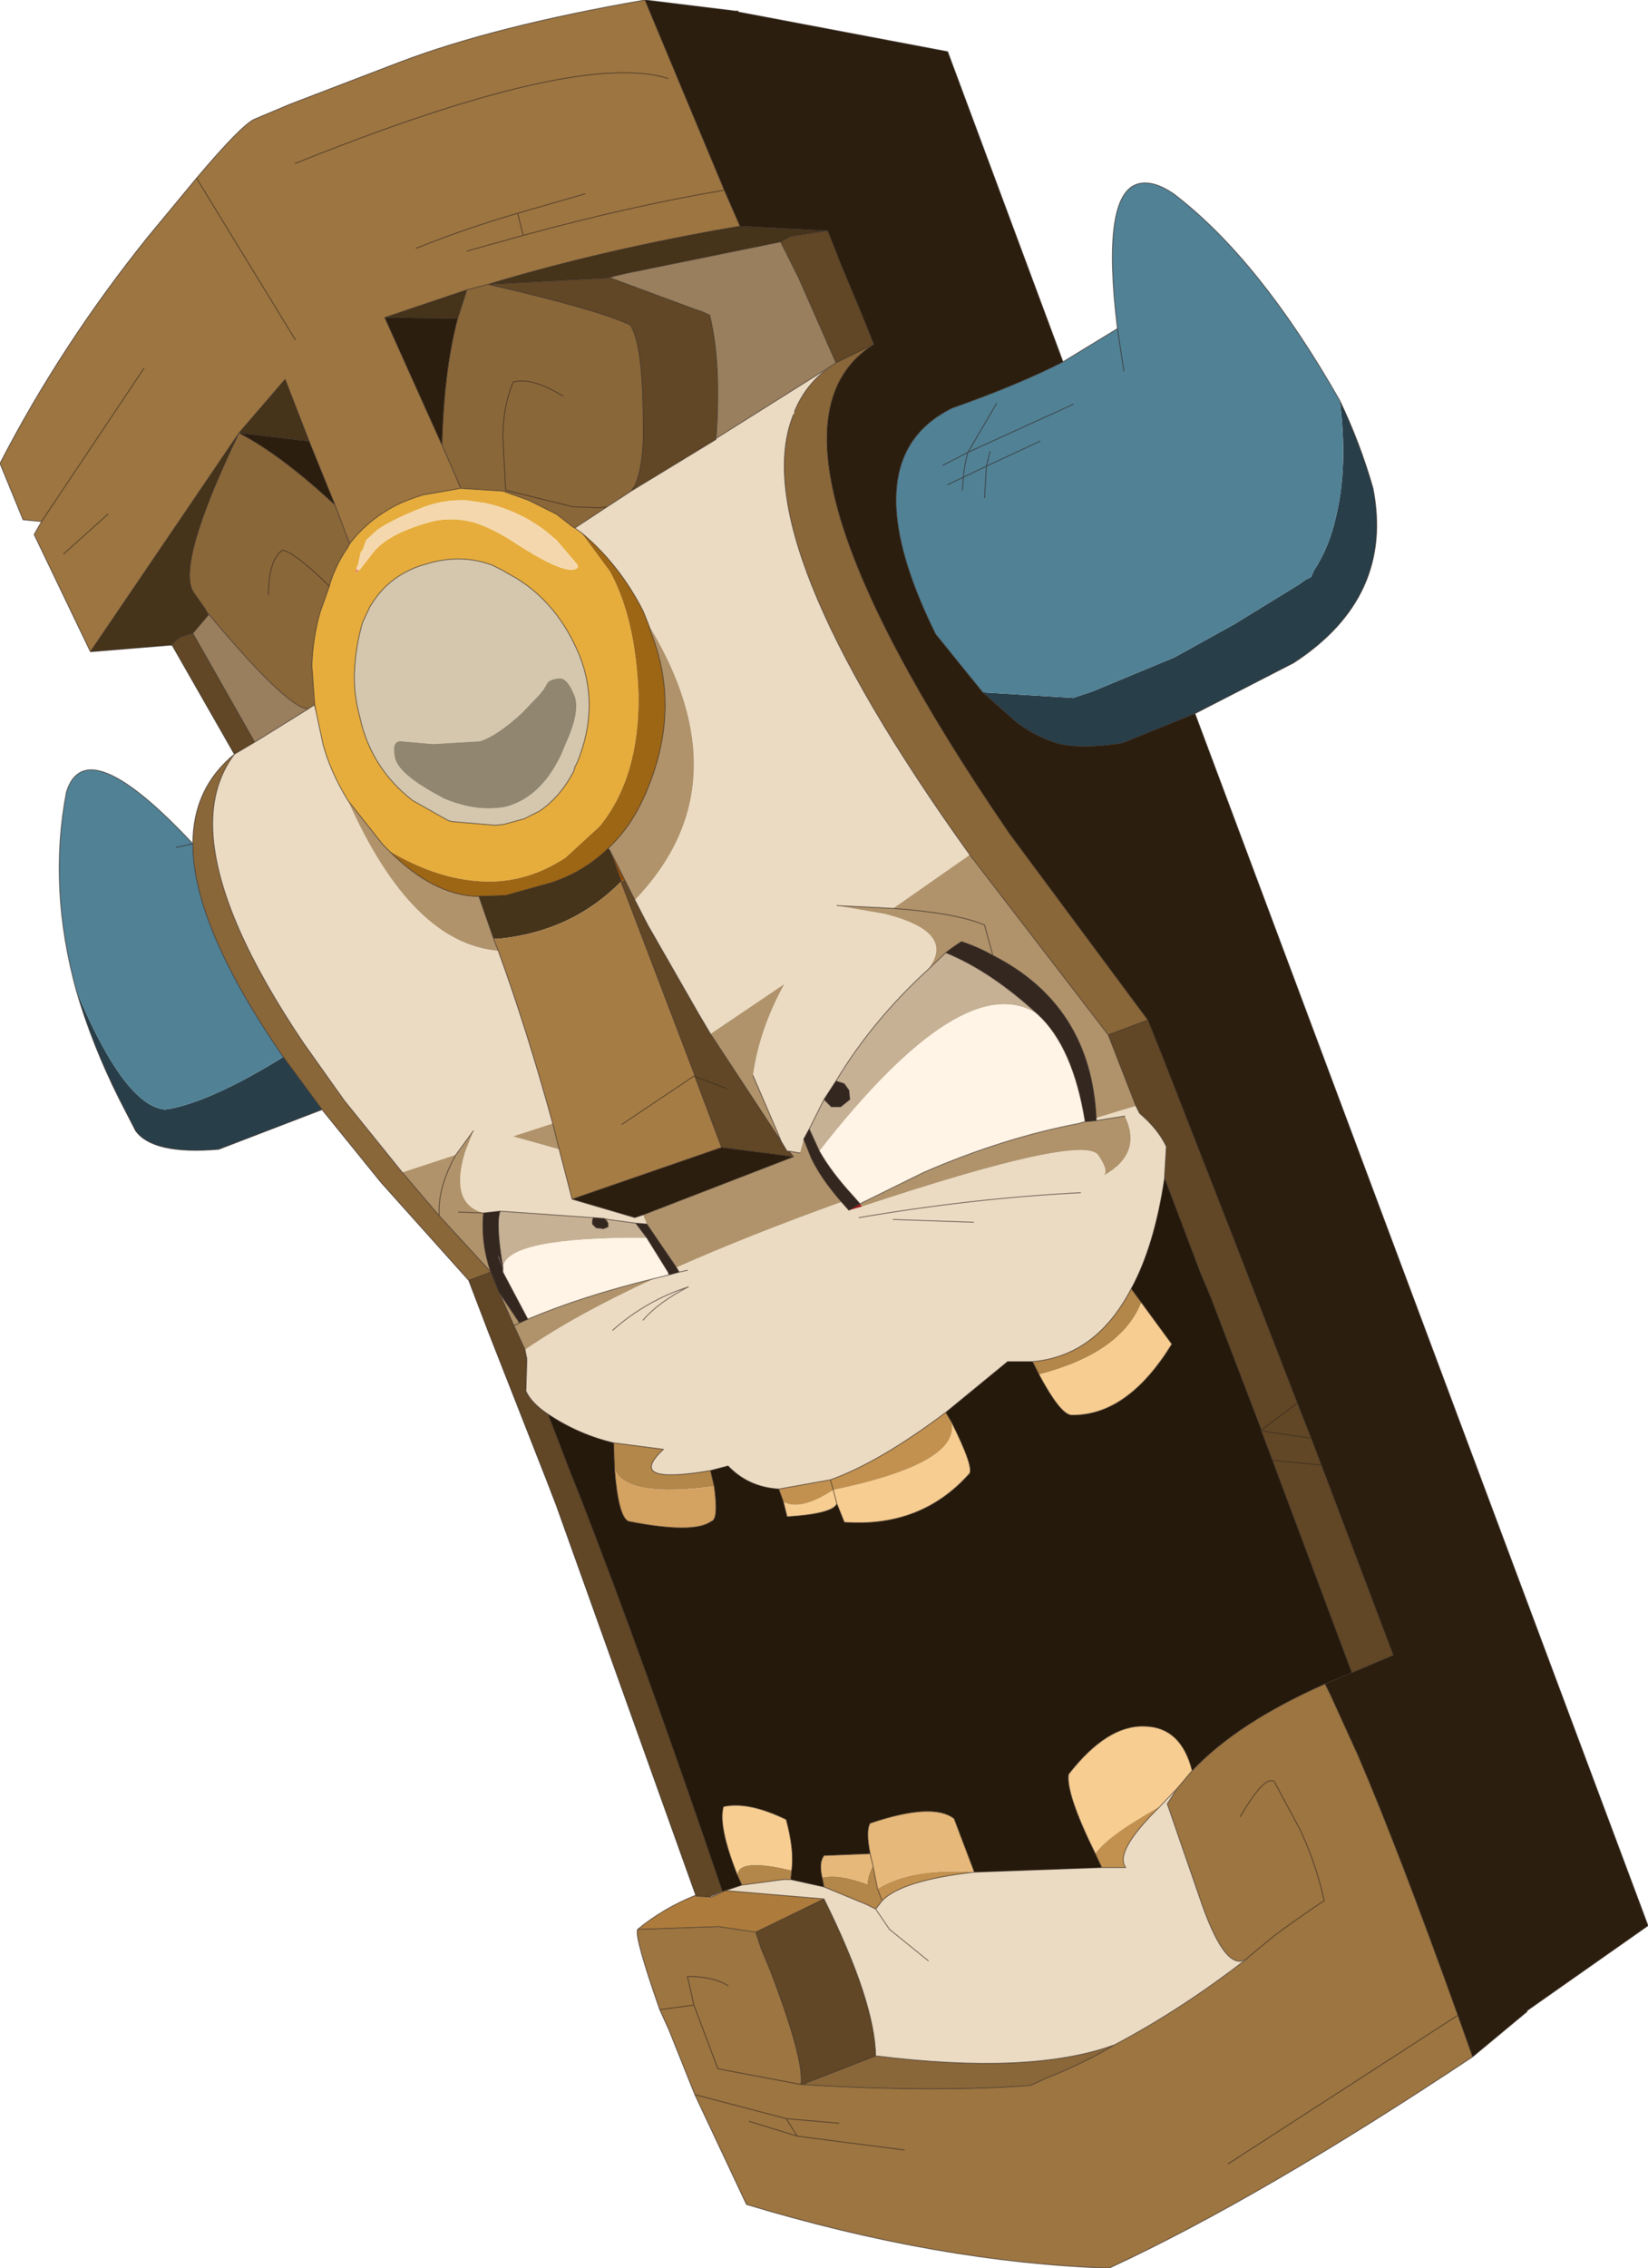
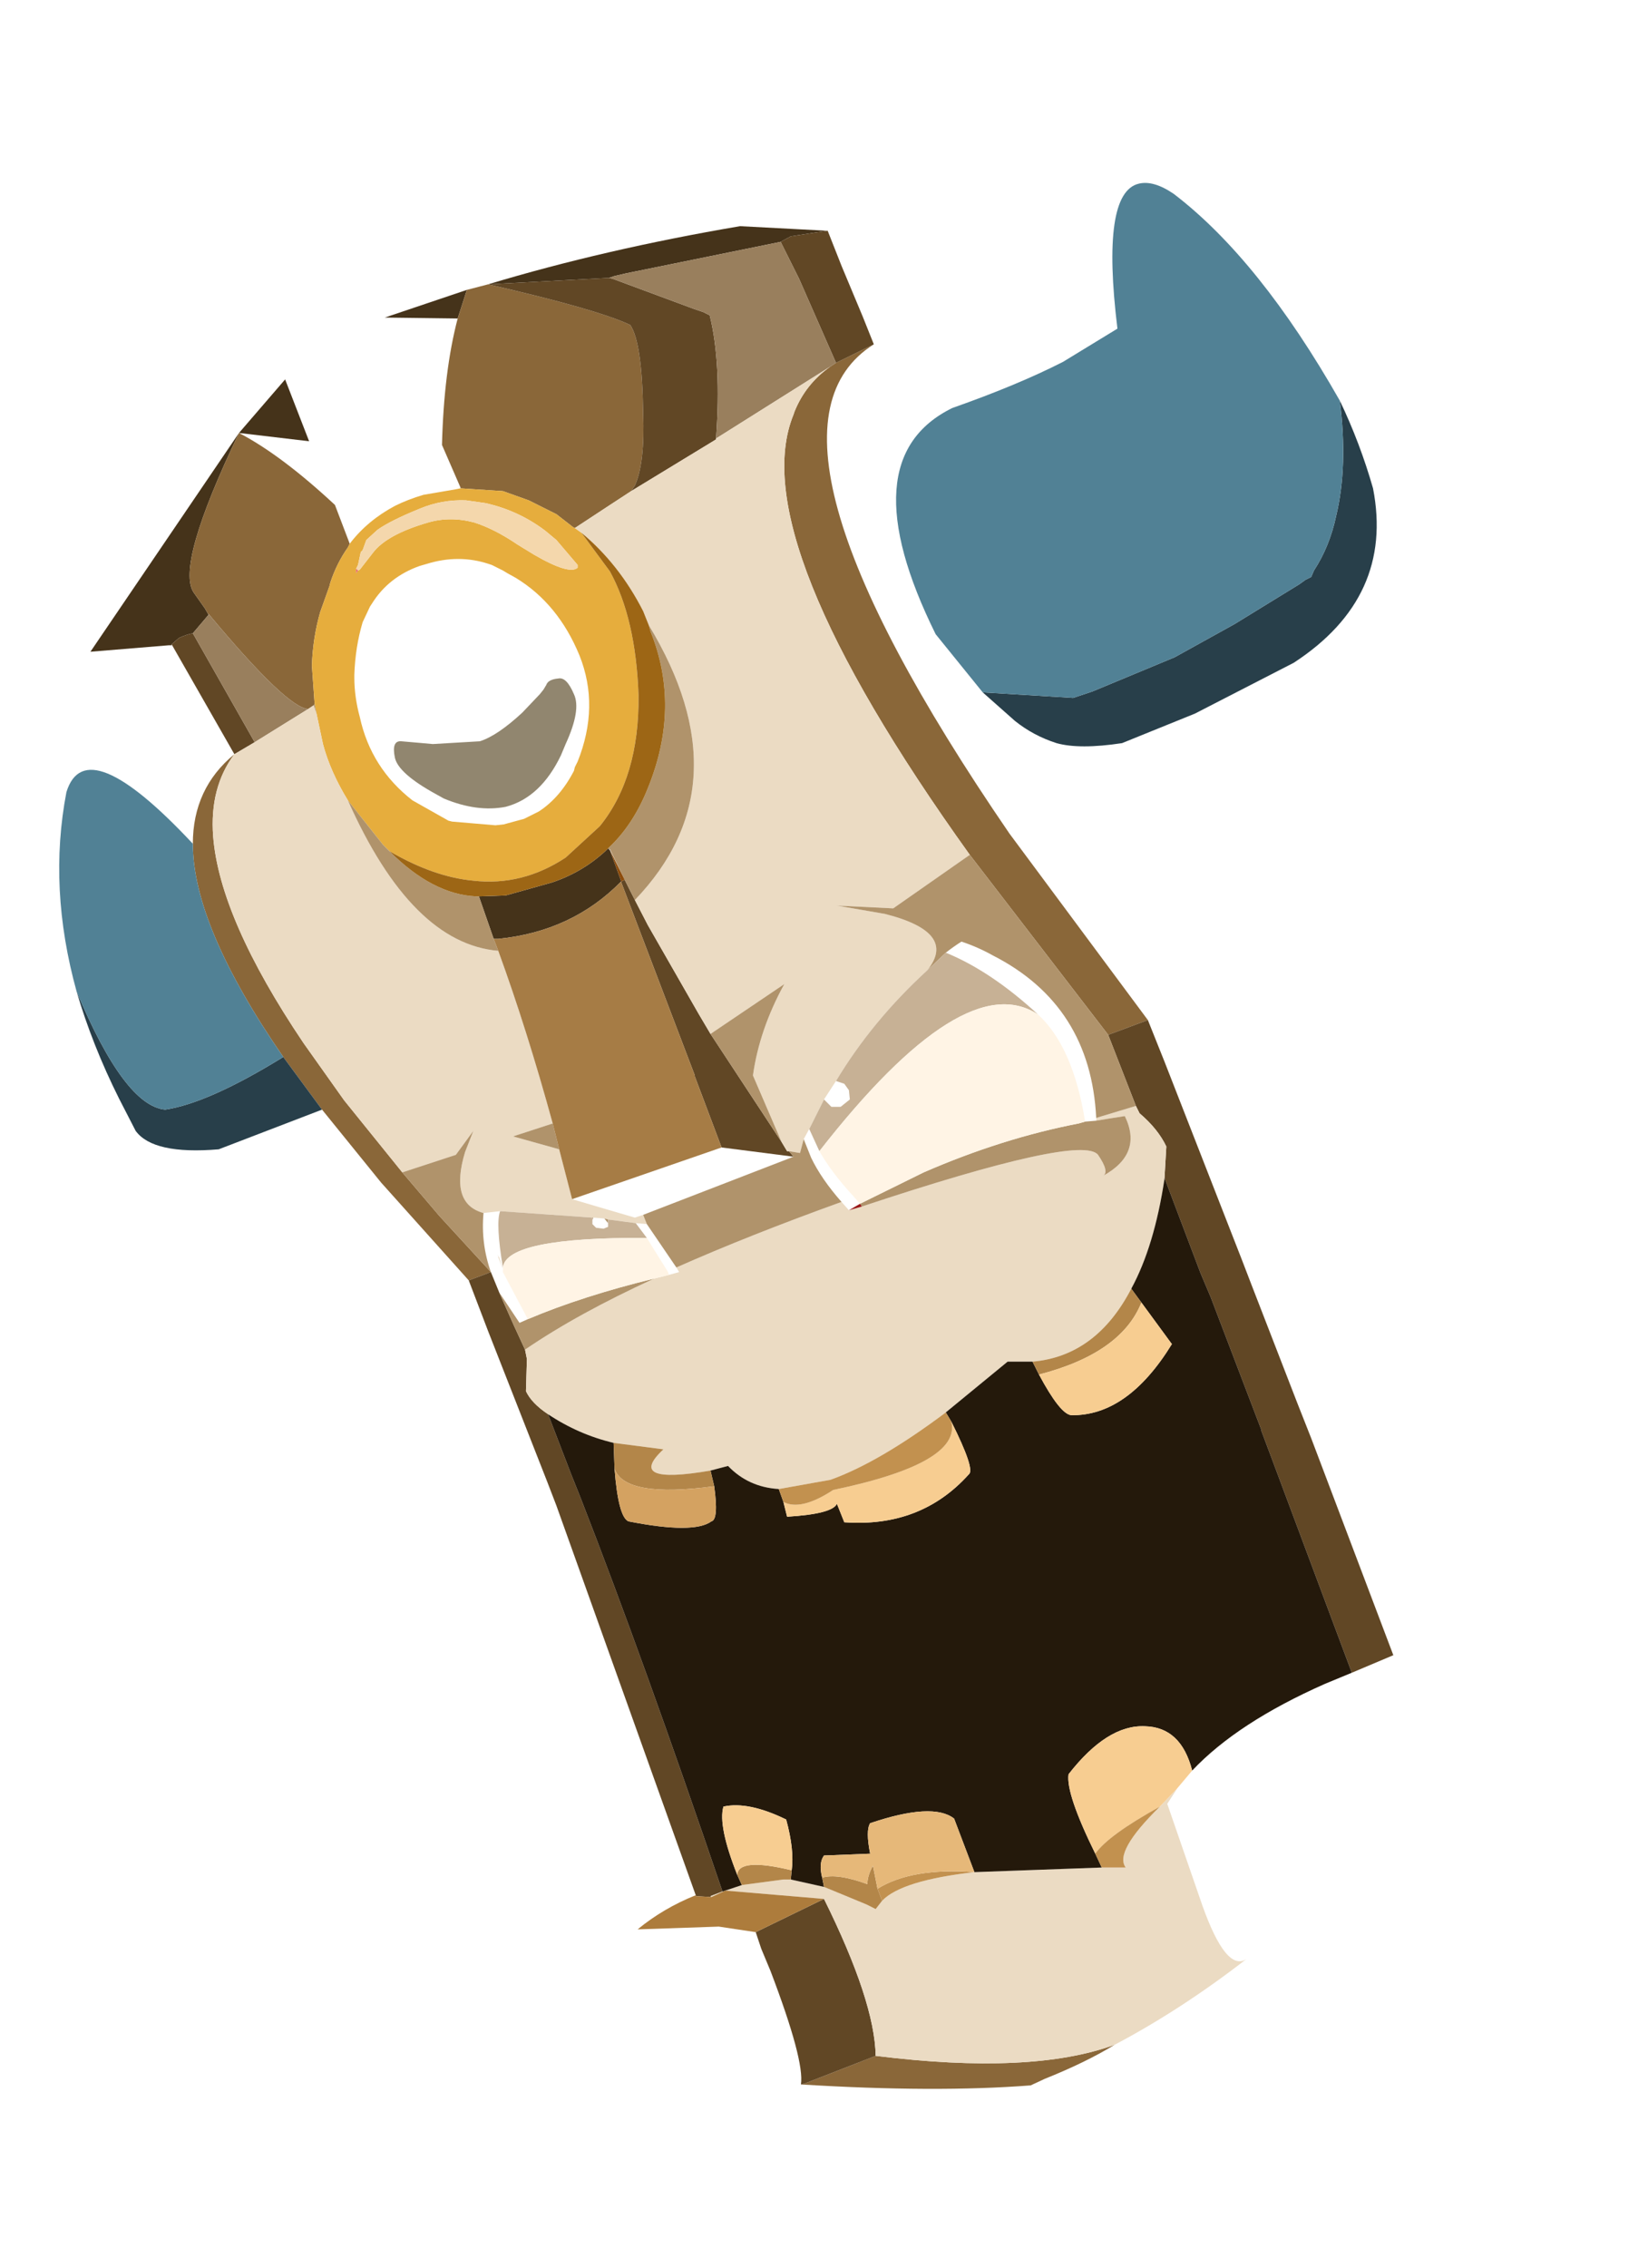
<svg xmlns="http://www.w3.org/2000/svg" xmlns:xlink="http://www.w3.org/1999/xlink" width="89.3px" height="122.85px">
  <g transform="matrix(1, 0, 0, 1, -230.35, -138.1)">
    <use xlink:href="#object-0" width="89.3" height="122.85" transform="matrix(1, 0, 0, 1, 230.35, 138.1)" />
  </g>
  <defs>
    <g transform="matrix(1, 0, 0, 1, 0, 0)" id="object-0">
      <use xlink:href="#object-1" width="89.3" height="122.85" transform="matrix(1, 0, 0, 1, 0, 0)" />
    </g>
    <g transform="matrix(1, 0, 0, 1, 0, 0)" id="object-1">
-       <path fill-rule="evenodd" fill="#9c7541" stroke="none" d="M4.9 35.3L1.85 28.95L2.25 28.25L1.25 28.15L0 25.1Q3.3 18.7 8 12.85L10.65 9.65Q13.1 6.75 13.8 6.45L15.7 5.65L21.7 3.35Q26.85 1.4 34.95 0L39.25 10.3L40.1 12.25Q32.75 13.5 26.45 15.4L25.3 15.7L20.85 17.2L23.95 24.1L24.95 26.4L24.95 26.45L24.7 26.5L22.95 26.8Q22.1 27.05 21.4 27.4Q19.9 28.2 18.95 29.45L18.15 27.35L16.75 23.9L15.45 20.55L12.95 23.45L4.9 35.3M25.3 13.6L28.35 12.75Q34.2 11.15 39.25 10.3Q34.2 11.15 28.35 12.75L25.3 13.6M7.8 19.95L2.25 28.25L7.8 19.95M3.45 30L5.85 27.85L3.45 30M16 18.4L10.65 9.65L16 18.4M16 8.85Q31.3 2.7 36.2 4.25Q31.3 2.7 16 8.85M71.8 91.2L72.1 91.8L73.6 95.1Q75.75 100.1 79 109.15L79.8 111.4Q68.3 119.05 60.1 122.85Q50.9 122.55 40.45 119.4L37.65 113.45L42.6 114.75L45.45 115L42.6 114.75L37.65 113.45L36.25 109.95L35.75 108.85Q34.35 104.85 34.55 104.5L38.95 104.35L40.95 104.65L41.25 105.55L41.75 106.75Q43.6 111.6 43.4 112.9L38.9 112.05L37.6 108.6L37.25 107.05Q38.65 107.05 39.45 107.55Q38.65 107.05 37.25 107.05L37.6 108.6L35.75 108.85L37.6 108.6L38.9 112.05L43.4 112.9Q50.7 113.35 55.85 112.95L56.6 112.6Q58.85 111.7 60.4 110.75Q64 108.85 67.55 106.1Q66.45 106.85 65.15 103.2L63.25 97.7L63.8 96.85L64.6 95.9Q67.05 93.3 71.8 91.2M28.35 12.75L28.05 11.55L31.7 10.5L28.05 11.55L28.35 12.75M28.05 11.55Q25.15 12.4 22.55 13.45Q25.15 12.4 28.05 11.55M67.55 106.1L67.65 106L69.1 104.8Q70.75 103.6 71.75 102.95Q71.35 101.05 70.45 99.1L69.05 96.5Q68.55 96.1 67.2 98.4Q68.55 96.1 69.05 96.5L70.45 99.1Q71.35 101.05 71.75 102.95Q70.75 103.6 69.1 104.8L67.65 106L67.55 106.1M40.6 114.9L43.2 115.7L49 116.45L43.2 115.7L40.6 114.9M43.2 115.7L42.6 114.75L43.2 115.7M66.55 117.2L79 109.15L66.55 117.2" />
      <path fill-rule="evenodd" fill="#45331a" stroke="none" d="M4.9 35.3L12.95 23.45L15.45 20.55L16.75 23.9L12.95 23.45Q9.5 30.65 10.5 32.1L11.1 32.95L11.3 33.3L10.45 34.3Q10.15 34.35 9.7 34.55L9.3 34.9L9.3 34.95L9.15 34.95L4.9 35.3M20.85 17.2L25.3 15.7L24.8 17.25L20.85 17.2M26.45 15.4Q32.75 13.5 40.1 12.25L44.85 12.5L44.15 12.6L42.85 12.8L42.3 13.1L33.95 14.8L33.3 14.95L33 15.05L26.45 15.4M32.95 45.95L33 46L33.05 46.05L33.65 47.7L33.65 47.75Q31 50.45 27 50.85L26.75 50.85L25.95 48.55L27.4 48.5L29.9 47.8Q31.55 47.25 32.8 46.1L32.95 45.95" />
-       <path fill-rule="evenodd" fill="#2b1e0e" stroke="none" d="M16.75 23.9L18.15 27.35Q15.25 24.65 12.95 23.45L16.75 23.9M23.95 24.1L20.85 17.2L24.8 17.25Q24.05 20.1 23.95 24.1M40.1 12.25L39.25 10.3L34.95 0L39.85 0.6L40 0.6L40 0.65L51.35 2.8L57.6 19.6Q55.15 20.85 51.6 22.1Q46 24.85 50.7 34.35L53.25 37.5L55 39.05Q56 39.85 57.25 40.25Q58.5 40.6 60.8 40.25L64.75 38.65L89.3 104.3L82.75 108.9L82.75 108.95L79.8 111.4L79 109.15Q75.75 100.1 73.6 95.1L72.1 91.8L71.8 91.2L73.25 90.6L75.5 89.65L71.6 79.35L71.05 77.9L70.3 76L67.8 69.55L67.3 68.25L63.1 57.5L62.2 55.25L54.7 45.15Q39.8 23.4 47.35 18.65L46.75 17.15L45.6 14.4L44.85 12.5L40.1 12.25M34.85 65.8L34.4 65.95L31 64.95L39.1 62.15L43 62.65L34.85 65.8" />
      <path fill-rule="evenodd" fill="#8a6739" stroke="none" d="M18.15 27.35L18.95 29.45L18.85 29.65Q18.25 30.5 17.9 31.55L17.85 31.75Q15.95 29.9 15.3 29.8Q14.55 30.35 14.55 32.2Q14.55 30.35 15.3 29.8Q15.95 29.9 17.85 31.75L17.35 33.15Q16.95 34.55 16.9 36.05L17.05 38.15L17 38.2L16.7 38.4Q15.55 38.35 11.3 33.25L11.3 33.3L11.1 32.95L10.5 32.1Q9.5 30.65 12.95 23.45Q15.25 24.65 18.15 27.35M24.95 26.45L24.95 26.4L23.95 24.1Q24.05 20.1 24.8 17.25L25.3 15.7L26.45 15.4Q32.35 16.75 34.15 17.6Q34.8 18.55 34.85 22.4Q34.95 25.1 34.4 26.3L34.2 26.6L32.9 27.45L31.15 28.6L31.05 28.55L30.15 27.85L28.65 27.1L27.25 26.6L24.95 26.45M17.45 60.1L15.35 57.25Q10.45 50.15 10.45 45.7Q10.45 42.7 12.7 40.85Q11.35 42.65 11.55 45.3Q11.9 49.75 16.45 56.5L18.65 59.6L21.8 63.5L23.8 65.85L26.6 68.9L25.4 69.35L20.65 64.05L17.45 60.1M47.35 18.65Q39.8 23.4 54.7 45.15L62.2 55.25L60.05 56.05L52.55 46.3Q40.25 29.15 43 22.45L43.05 22.3Q43.65 20.8 45 19.85L45.3 19.65L47.35 18.65M30.5 21.45Q28.8 20.4 27.8 20.7Q27.25 22.05 27.25 23.7L27.4 26.55L31.05 27.45L32.45 27.5L32.9 27.45L32.45 27.5L31.05 27.45L27.4 26.55L27.25 23.7Q27.25 22.05 27.8 20.7Q28.8 20.4 30.5 21.45M43.4 112.9L43.6 112.85L47.45 111.35Q55.9 112.4 60.4 110.75Q58.85 111.7 56.6 112.6L55.85 112.95Q50.7 113.35 43.4 112.9" />
      <path fill-rule="evenodd" fill="#e6ad3d" stroke="none" d="M18.95 29.45Q19.9 28.2 21.4 27.4Q22.1 27.05 22.95 26.8L24.7 26.5L24.95 26.45L27.25 26.6L28.65 27.1L30.15 27.85L31.05 28.55L31.15 28.6L31.5 28.85L33.05 30.95Q34.45 33.5 34.6 37.65Q34.65 42.1 32.5 44.75L30.65 46.45Q28.3 48 25.65 47.7Q23.5 47.5 21.1 46.1L20.75 45.75L18.85 43.35Q17.9 41.8 17.5 40.3L17.15 38.65L17.05 38.15L16.9 36.05Q16.95 34.55 17.35 33.15L17.85 31.75L17.9 31.55Q18.25 30.5 18.85 29.65L18.95 29.45M19.4 30.9L19.5 30.85L20.2 29.95Q20.95 28.95 23.2 28.3Q24.4 27.95 25.7 28.3Q26.8 28.65 28.05 29.5L28.95 30.05Q30.85 31.15 31.3 30.75L31.3 30.6L30.15 29.25L29.55 28.75Q28.1 27.65 26.3 27.25L25.25 27.1Q23.95 27.05 22.75 27.55Q21.15 28.2 20.45 28.7L19.85 29.25L19.65 29.8L19.55 29.9L19.4 30.6L19.3 30.8L19.3 31.05L19.4 30.9M20.05 32.85L19.65 33.7Q19.25 35.05 19.2 36.55L19.2 36.7Q19.2 37.75 19.5 38.85Q20.1 41.6 22.35 43.35L24.3 44.45L24.5 44.5L26.85 44.7L27.3 44.65L28.4 44.35L29.2 43.95Q30.35 43.2 31.1 41.75L31.15 41.55L31.3 41.25Q32.5 38.25 31.4 35.5Q30.25 32.7 27.95 31.3L27.5 31.05L27.25 30.9L26.65 30.6L26.5 30.55Q24.85 30 23.1 30.55L22.75 30.65Q21.05 31.25 20.15 32.7L20.05 32.85" />
      <path fill-rule="evenodd" fill="#614725" stroke="none" d="M9.3 34.9L9.7 34.55Q10.15 34.35 10.45 34.3L13.8 40.2L12.7 40.85L9.3 34.9M44.85 12.5L45.6 14.4L46.75 17.15L47.35 18.65L45.3 19.65L43.3 15.1L42.3 13.1L42.85 12.8L44.15 12.6L44.85 12.5M62.2 55.25L63.1 57.5L67.3 68.25L67.8 69.55L70.3 76L71.05 77.9L71.6 79.35L75.5 89.65L73.25 90.6L68.95 79.1L68.35 77.5L68.35 77.45L65.6 70.25L65.05 68.95L63.1 63.8L63.2 62.1Q62.75 61.15 61.75 60.3L61.55 59.9L60.05 56.05L62.2 55.25M33 15.05L33.2 15.1L37.65 16.75L38.1 16.9L38.3 17L38.4 17.05L38.45 17.05Q39.1 19.65 38.8 23.75L38.8 23.8L34.2 26.6L34.4 26.3Q34.95 25.1 34.85 22.4Q34.8 18.55 34.15 17.6Q32.35 16.75 26.45 15.4L33 15.05M33.85 47.65L34.2 48.35L35.1 50.1L37.85 54.9L38.5 56L42.35 61.85L42.65 62.35L42.75 62.35L43 62.65L39.1 62.15L37.65 58.3L37.65 58.25L33.65 47.75L33.85 47.65M39.35 58.95L37.65 58.3L39.35 58.95M29.7 76.6L30.95 79.85L31.45 81.1Q34.9 89.95 39.15 102.45L38.5 102.7L38.55 102.75L37.7 102.7L37.7 102.65L30.15 81.55L29.65 80.25L26.45 72.1L25.4 69.35L26.6 68.9L27.05 70L26.6 68.9L27.05 70L27.85 71.8L28.45 73.1L28.55 73.6L28.55 73.65L28.5 75.35Q28.8 76 29.7 76.6M71.05 77.9L68.35 77.5L71.05 77.9M68.95 79.1L71.6 79.35L68.95 79.1M68.35 77.45L70.3 76L68.35 77.45M43.4 112.9Q43.6 111.6 41.75 106.75L41.25 105.55L40.95 104.65L44.65 102.85Q47.4 108.4 47.45 111.35L43.6 112.85L43.4 112.9" />
      <path fill-rule="evenodd" fill="#997f5d" stroke="none" d="M10.45 34.3L11.3 33.3L11.3 33.25Q15.55 38.35 16.7 38.4L13.8 40.2L10.45 34.3M45.3 19.65L45 19.85L38.8 23.75Q39.1 19.65 38.45 17.05L38.4 17.05L38.3 17L38.1 16.9L37.65 16.75L33.2 15.1L33 15.05L33.3 14.95L33.95 14.8L42.3 13.1L43.3 15.1L45.3 19.65" />
      <path fill-rule="evenodd" fill="#ebdbc3" stroke="none" d="M12.7 40.85L13.8 40.2L16.7 38.4L17 38.2L17.15 38.65L17.5 40.3Q17.9 41.8 18.85 43.35Q22.3 51.1 27 51.5Q28.55 55.75 29.95 60.85L27.8 61.55L30.3 62.25L31 64.95L34.4 65.95L34.85 65.8L35.05 66.3L34.45 66.25L32.95 66.05L32.75 66L32.15 65.95L32.1 65.95L27.1 65.6L26.2 65.7Q24.35 65.2 25.2 62.4L25.65 61.25L24.7 62.55L21.8 63.5L18.65 59.6L16.45 56.5Q11.9 49.75 11.55 45.3Q11.35 42.65 12.7 40.85M45 19.85Q43.65 20.8 43.05 22.3L43 22.45Q40.25 29.15 52.55 46.3L48.4 49.2L45.35 49.05L47.95 49.5Q51.9 50.5 50.25 52.55Q47.25 55.3 45.3 58.55L44.65 59.55L43.85 61.15L43.55 61.7L43.35 62.45L42.75 62.35L42.65 62.35L42.35 61.85L40.8 58.25Q41.15 55.75 42.5 53.3L38.5 56L37.85 54.9L35.1 50.1L34.4 48.75Q40.4 42.5 35.15 33.85L34.85 33.1Q33.55 30.55 31.5 28.85L31.15 28.6L32.9 27.45L34.2 26.6L38.8 23.8L38.8 23.75L45 19.85M59.4 60.7L59.4 60.55L61.55 59.9L61.75 60.3Q62.75 61.15 63.2 62.1L63.1 63.8L63.1 63.85Q62.55 67.5 61.3 69.8Q59.4 73.45 55.95 73.75L54.6 73.75L51.25 76.5Q47.65 79.2 45 80.15L42.2 80.65Q40.55 80.55 39.45 79.4L38.5 79.65Q33.85 80.45 35.95 78.5L33.25 78.15Q31.35 77.7 29.7 76.6Q28.8 76 28.5 75.35L28.55 73.65L28.55 73.6L28.45 73.1Q31.3 71.15 35.45 69.25L36.25 69.05L36.8 68.9L36.65 68.65Q40.6 66.9 45.6 65.1L46 65.55L46.7 65.35Q58.6 61.4 59.5 62.55Q60.15 63.5 59.75 63.7Q61.95 62.5 60.95 60.45L60 60.6L59.4 60.7M39.15 102.45L39.3 102.4L40.2 102.1L42.45 101.8L42.85 101.8L44.65 102.2L46.95 103.15L47.45 103.4L48.2 104.5L50.3 106.2L48.2 104.5L47.45 103.4L47.8 102.95Q48.85 101.85 52.8 101.4L59.7 101.15L61 101.15Q60.35 100.3 62.85 97.85L63.8 96.85L63.25 97.7L65.15 103.2Q66.45 106.85 67.55 106.1Q64 108.85 60.4 110.75Q55.9 112.4 47.45 111.35Q47.4 108.4 44.65 102.85L39.3 102.4L38.55 102.75L38.5 102.7L39.15 102.45M48.4 66.05L52.75 66.2L48.4 66.05M37.25 68.8L36.8 68.9L37.25 68.8M27.25 68.65L27.25 68.8L27.25 68.75L27 68.1L27 68.05L26.95 67.95L27.05 68.1L27.25 68.75L27.25 68.8L27.25 68.75L27.25 68.65M34.85 71.5Q35.65 70.55 37.3 69.7Q35 70.45 33.2 72.05Q35 70.45 37.3 69.7Q35.65 70.55 34.85 71.5M46.55 65.95Q52.7 64.9 58.55 64.6Q52.7 64.9 46.55 65.95" />
      <path fill-rule="evenodd" fill="#283f4a" stroke="none" d="M17.45 60.1L11.85 62.25Q8.3 62.55 7.35 61.25L6.45 59.5Q5 56.6 4.15 53.7Q6.75 59.9 8.95 60.1Q11.3 59.75 15.35 57.25L17.45 60.1M64.75 38.65L60.8 40.25Q58.5 40.6 57.25 40.25Q56 39.85 55 39.05L53.25 37.5L58.15 37.8L59.2 37.45L63.65 35.6L66.9 33.8L70.4 31.65L70.75 31.4L71.05 31.25L71.2 30.9Q72.05 29.6 72.4 27.95Q73.05 25.25 72.6 21.7Q73.7 24 74.4 26.45Q75.55 32.35 70.1 35.9L64.75 38.65" />
      <path fill-rule="evenodd" fill="#518195" stroke="none" d="M15.35 57.25Q11.3 59.75 8.95 60.1Q6.75 59.9 4.15 53.7Q2.6 48.1 3.6 42.9Q4.65 39.5 10.45 45.7L9.55 45.9L10.45 45.7Q10.45 50.15 15.35 57.25M53.25 37.5L50.7 34.35Q46 24.85 51.6 22.1Q55.15 20.85 57.6 19.6L60.55 17.8Q59.65 10.45 61.7 9.95Q62.5 9.75 63.6 10.5Q68.25 14.05 72.6 21.7Q73.05 25.25 72.4 27.95Q72.05 29.6 71.2 30.9L71.05 31.25L70.75 31.4L70.4 31.65L66.9 33.8L63.65 35.6L59.2 37.45L58.15 37.8L53.25 37.5M54 21.85L52.45 24.5L51.1 25.2L52.45 24.5L54 21.85M53.65 24.45L53.45 25.25L52.2 25.85Q52.25 25.2 52.45 24.5L58.15 21.9L52.45 24.5Q52.25 25.2 52.2 25.85L53.45 25.25L53.65 24.45M51.35 26.25L52.2 25.85L52.15 26.55L52.2 25.85L51.35 26.25M60.9 20.1L60.55 17.8L60.9 20.1M53.35 26.95L53.45 25.25L56.35 23.9L53.45 25.25L53.35 26.95" />
      <path fill-rule="evenodd" fill="#b0936b" stroke="none" d="M21.8 63.5L24.7 62.55L25.65 61.25L25.2 62.4Q24.35 65.2 26.2 65.7L24.85 65.65L26.2 65.7Q26.05 67.35 26.6 68.9L23.8 65.85Q23.7 64.35 24.7 62.55Q23.7 64.35 23.8 65.85L21.8 63.5M32.1 65.95L32.15 65.95L32.1 66.1L32.1 65.95M32.75 66L32.95 66.05L32.95 66.25L32.75 66M35.05 66.3L34.85 65.8L43 62.65L42.75 62.35L43.35 62.45L43.55 61.7L43.95 62.7Q44.5 63.85 45.6 65.1Q40.6 66.9 36.65 68.65L35.05 66.3M30.3 62.25L27.8 61.55L29.95 60.85L30.3 62.25M27 51.5Q22.3 51.1 18.85 43.35L20.75 45.75L21.1 46.1Q23.45 48.45 25.8 48.55L25.95 48.55L26.75 50.85L27 51.5M17.15 38.65L17 38.2L17.05 38.15L17.15 38.65M52.55 46.3L60.05 56.05L61.55 59.9L59.4 60.55Q59.1 54.45 53.8 51.75Q53 51.3 52.1 51Q51.7 51.25 51.25 51.6L50.25 52.55Q51.9 50.5 47.95 49.5L45.35 49.05L48.4 49.2L52.55 46.3M32.95 45.95Q34.3 44.7 35.1 42.7Q36.9 38.3 35.25 34.2L35.15 33.85Q40.4 42.5 34.4 48.75L34.2 48.35L33.85 47.65L33.05 46L33 46L32.95 45.95M38.5 56L42.5 53.3Q41.15 55.75 40.8 58.25L42.35 61.85L38.5 56M58.8 60.75L59.4 60.7L60 60.6L60.95 60.45Q61.95 62.5 59.75 63.7Q60.15 63.5 59.5 62.55Q58.6 61.4 46.7 65.35L46.6 65.2L50.05 63.5Q54.3 61.65 58.45 60.85L58.8 60.75M53.8 51.75L53.35 50.1Q51.8 49.45 48.4 49.2Q51.8 49.45 53.35 50.1L53.8 51.75M35.45 69.25Q31.3 71.15 28.45 73.1L27.85 71.8L27.05 70L28.15 71.65L28.6 71.45Q31.55 70.2 35.45 69.25M28.15 71.65L27.85 71.8L28.15 71.65" />
-       <path fill-rule="evenodd" fill="#332720" stroke="none" d="M26.2 65.7L27.1 65.6Q26.85 66.25 27.25 68.65L27.25 68.75L27.05 68.1L26.95 67.95L27 68.05L27 68.1L27.25 68.75L27.25 68.8L27.25 68.85L27.25 68.9L28.6 71.45L28.15 71.65L27.05 70L26.6 68.9Q26.05 67.35 26.2 65.7M32.15 65.95L32.75 66L32.95 66.25L32.95 66.45L32.7 66.55L32.3 66.5L32.1 66.3L32.1 66.1L32.15 65.95M34.45 66.25L35.05 66.3L36.65 68.65L36.8 68.9L36.25 69.05L36.2 68.9L35.05 67.05L34.45 66.25M43.55 61.7L43.85 61.15L44.4 62.35Q45.05 63.5 46.25 64.8L46.6 65.2L46 65.55L45.6 65.1Q44.5 63.85 43.95 62.7L43.55 61.7M44.65 59.55L45.3 58.55L45.75 58.7L46 59.05L46.05 59.55L45.55 59.95L45.05 59.95L44.65 59.55M51.25 51.6Q51.7 51.25 52.1 51Q53 51.3 53.8 51.75Q59.1 54.45 59.4 60.55L59.4 60.7L58.8 60.75Q58.15 56.7 56.25 54.95Q53.7 52.6 51.25 51.6" />
      <path fill-rule="evenodd" fill="#c7b195" stroke="none" d="M27.1 65.6L32.1 65.95L32.1 66.1L32.1 66.3L32.3 66.5L32.7 66.55L32.95 66.45L32.95 66.25L32.95 66.05L34.45 66.25L35.05 67.05Q27.45 67 27.25 68.65Q26.85 66.25 27.1 65.6M43.85 61.15L44.65 59.55L45.05 59.95L45.55 59.95L46.05 59.55L46 59.05L45.75 58.7L45.3 58.55Q47.25 55.3 50.25 52.55L51.25 51.6Q53.7 52.6 56.25 54.95Q52.25 52.3 44.4 62.35L43.85 61.15" />
      <path fill-rule="evenodd" fill="#a67c45" stroke="none" d="M31 64.95L30.3 62.25L29.95 60.85Q28.55 55.75 27 51.5L26.75 50.85L27 50.85Q31 50.45 33.65 47.75L37.65 58.25L37.65 58.3L39.1 62.15L31 64.95M33.7 60.9L37.65 58.25L33.7 60.9" />
      <path fill-rule="evenodd" fill="#24190b" stroke="none" d="M73.25 90.6L71.8 91.2Q67.05 93.3 64.6 95.9Q64 93.55 62.05 93.5Q60 93.4 57.9 96.1Q57.75 97.15 59.35 100.4L59.7 101.15L52.8 101.4L51.7 98.5Q50.55 97.6 47.15 98.75Q46.9 99.15 47.15 100.4L44.65 100.5Q44.35 100.9 44.55 101.7L44.65 102.2L42.85 101.8L42.9 101.3Q43.05 100.2 42.6 98.55Q40.55 97.55 39.2 97.85Q38.9 98.9 39.95 101.55L40.2 102.1L39.3 102.4L39.15 102.45Q34.9 89.95 31.45 81.1L30.95 79.85L29.7 76.6Q31.35 77.7 33.25 78.15L33.3 79.55Q33.5 82.15 34.05 82.4Q37.6 83.1 38.55 82.4Q38.95 82.3 38.7 80.5L38.5 79.65L39.45 79.4Q40.55 80.55 42.2 80.65L42.45 81.35L42.65 82.15Q45.1 82 45.35 81.45L45.75 82.45Q49.9 82.75 52.5 79.85Q52.85 79.6 51.55 77L51.25 76.5L54.6 73.75L55.95 73.75L56.3 74.45Q57.45 76.6 58.05 76.65Q61.1 76.7 63.5 72.8L61.85 70.55L61.3 69.8Q62.55 67.5 63.1 63.85L63.1 63.8L65.05 68.95L65.6 70.25L68.35 77.45L68.35 77.5L68.95 79.1L73.25 90.6" />
      <path fill-rule="evenodd" fill="#9d6615" stroke="none" d="M35.15 33.85L35.25 34.2Q36.9 38.3 35.1 42.7Q34.3 44.7 32.95 45.95L32.8 46.1Q31.55 47.25 29.9 47.8L27.4 48.5L25.95 48.55L25.8 48.55Q23.45 48.45 21.1 46.1Q23.5 47.5 25.65 47.7Q28.3 48 30.65 46.45L32.5 44.75Q34.65 42.1 34.6 37.65Q34.45 33.5 33.05 30.95L31.5 28.85Q33.55 30.55 34.85 33.1L35.15 33.85" />
      <path fill-rule="evenodd" fill="#f4d7ac" stroke="none" d="M19.3 30.8L19.4 30.6L19.55 29.9L19.65 29.8L19.85 29.25L20.45 28.7Q21.15 28.2 22.75 27.55Q23.95 27.05 25.25 27.1L26.3 27.25Q28.1 27.65 29.55 28.75L30.15 29.25L31.3 30.6L31.3 30.75Q30.85 31.15 28.95 30.05L28.05 29.5Q26.8 28.65 25.7 28.3Q24.4 27.95 23.2 28.3Q20.95 28.95 20.2 29.95L19.5 30.85L19.4 30.9L19.3 30.8" />
      <path fill-rule="evenodd" fill="#e66666" stroke="none" d="M19.4 30.9L19.3 31.05L19.3 30.8L19.4 30.9" />
-       <path fill-rule="evenodd" fill="#d4c7ad" stroke="none" d="M20.05 32.85L20.15 32.7Q21.05 31.25 22.75 30.65L23.1 30.55Q24.85 30 26.5 30.55L26.65 30.6L27.25 30.9L27.5 31.05L27.95 31.3Q30.25 32.7 31.4 35.5Q32.5 38.25 31.3 41.25L31.15 41.55L31.1 41.75Q30.35 43.2 29.2 43.95L28.4 44.35L27.3 44.65L26.85 44.7L24.5 44.5L24.3 44.45L22.35 43.35Q20.1 41.6 19.5 38.85Q19.2 37.75 19.2 36.7L19.2 36.55Q19.25 35.05 19.65 33.7L20.05 32.85M28.3 38.6Q26.95 39.85 26 40.15L23.45 40.3L22.9 40.25L21.75 40.15Q21.2 40.1 21.4 41.05Q21.6 41.9 23.6 43L24.05 43.25Q25.85 44 27.4 43.7Q29.3 43.2 30.4 40.9L30.65 40.3Q31.5 38.45 31.1 37.6Q30.7 36.65 30.25 36.75Q29.7 36.8 29.6 37.1L29.45 37.35L29.25 37.6L28.3 38.6" />
      <path fill-rule="evenodd" fill="#91866f" stroke="none" d="M28.3 38.6L29.25 37.6L29.45 37.35L29.6 37.1Q29.7 36.8 30.25 36.75Q30.7 36.65 31.1 37.6Q31.5 38.45 30.65 40.3L30.4 40.9Q29.3 43.2 27.4 43.7Q25.85 44 24.05 43.25L23.6 43Q21.6 41.9 21.4 41.05Q21.2 40.1 21.75 40.15L22.9 40.25L23.45 40.3L26 40.15Q26.95 39.85 28.3 38.6" />
      <path fill-rule="evenodd" fill="#8c4c0c" stroke="none" d="M33.05 46.05L33.85 47.65L33.65 47.75L33.65 47.7L33.05 46.05" />
      <path fill-rule="evenodd" fill="#fff4e5" stroke="none" d="M56.25 54.95Q58.15 56.7 58.8 60.75L58.45 60.85Q54.3 61.65 50.05 63.5L46.6 65.2L46.25 64.8Q45.05 63.5 44.4 62.35Q52.25 52.3 56.25 54.95M35.05 67.05L36.2 68.9L36.25 69.05L35.45 69.25Q31.55 70.2 28.6 71.45L27.25 68.9L27.25 68.85L27.25 68.8L27.25 68.65Q27.45 67 35.05 67.05" />
      <path fill-rule="evenodd" fill="#b38649" stroke="none" d="M61.3 69.8L61.85 70.55Q60.75 73.3 56.3 74.45L55.95 73.75Q59.4 73.45 61.3 69.8M38.5 79.65L38.7 80.5Q33.85 81.15 33.3 79.55L33.25 78.15L35.95 78.5Q33.85 80.45 38.5 79.65M40.2 102.1L39.95 101.55Q40 100.6 42.9 101.3L42.85 101.8L42.45 101.8L40.2 102.1M44.65 102.2L44.55 101.7Q45.35 101.45 47 102.05Q47 101.6 47.3 101.05L47.55 102.3L47.8 102.95L47.45 103.4L46.95 103.15L44.65 102.2" />
      <path fill-rule="evenodd" fill="#f7cd91" stroke="none" d="M61.85 70.55L63.5 72.8Q61.1 76.7 58.05 76.65Q57.45 76.6 56.3 74.45Q60.75 73.3 61.85 70.55M51.55 77Q52.85 79.6 52.5 79.85Q49.9 82.75 45.75 82.45L45.35 81.45Q45.1 82 42.65 82.15L42.45 81.35Q43.4 81.85 45.15 80.7Q52.1 79.25 51.55 77M39.95 101.55Q38.9 98.9 39.2 97.85Q40.55 97.55 42.6 98.55Q43.05 100.2 42.9 101.3Q40 100.6 39.95 101.55M59.35 100.4Q57.75 97.15 57.9 96.1Q60 93.4 62.05 93.5Q64 93.55 64.6 95.9L63.8 96.85L62.85 97.85Q60.05 99.4 59.35 100.4M45.15 80.7L45.35 81.45L45.15 80.7" />
      <path fill-rule="evenodd" fill="#c2914f" stroke="none" d="M51.25 76.5L51.55 77Q52.1 79.25 45.15 80.7L45 80.15Q47.65 79.2 51.25 76.5M42.45 81.35L42.2 80.65L45 80.15L45.15 80.7Q43.4 81.85 42.45 81.35M59.7 101.15L59.35 100.4Q60.05 99.4 62.85 97.85Q60.35 100.3 61 101.15L59.7 101.15M47.8 102.95L47.55 102.3Q49.4 101.15 52.8 101.4Q48.85 101.85 47.8 102.95" />
      <path fill-rule="evenodd" fill="#d4a261" stroke="none" d="M38.7 80.5Q38.95 82.3 38.55 82.4Q37.6 83.1 34.05 82.4Q33.5 82.15 33.3 79.55Q33.85 81.15 38.7 80.5" />
      <path fill-rule="evenodd" fill="#e6b879" stroke="none" d="M44.55 101.7Q44.35 100.9 44.65 100.5L47.15 100.4Q46.9 99.15 47.15 98.75Q50.55 97.6 51.7 98.5L52.8 101.4Q49.4 101.15 47.55 102.3L47.3 101.05Q47 101.6 47 102.05Q45.35 101.45 44.55 101.7M47.3 101.05L47.15 100.4L47.3 101.05" />
      <path fill-rule="evenodd" fill="#991919" stroke="none" d="M46 65.55L46.6 65.2L46.7 65.35L46 65.55" />
      <path fill-rule="evenodd" fill="#ad7c3c" stroke="none" d="M37.7 102.65L37.7 102.7L38.55 102.75L39.3 102.4L44.65 102.85L40.95 104.65L38.95 104.35L34.55 104.5Q35.95 103.35 37.7 102.65L37.7 102.7L37.7 102.65" />
-       <path fill="none" stroke="#332720" stroke-opacity="0.612" stroke-width="0.05" stroke-linecap="round" stroke-linejoin="round" d="M2.25 28.25L1.85 28.95L4.9 35.3L12.95 23.45L15.45 20.55L16.75 23.9L18.15 27.35L18.95 29.45Q19.9 28.2 21.4 27.4Q22.1 27.05 22.95 26.8L24.7 26.5L24.95 26.45L24.95 26.4L23.95 24.1L20.85 17.2L25.3 15.7L26.45 15.4Q32.75 13.5 40.1 12.25L39.25 10.3Q34.2 11.15 28.35 12.75L25.3 13.6M10.65 9.65L8 12.85Q3.3 18.7 0 25.1L1.25 28.15L2.25 28.25L7.8 19.95M9.3 34.9L9.7 34.55Q10.15 34.35 10.45 34.3L11.3 33.3L11.1 32.95L10.5 32.1Q9.5 30.65 12.95 23.45L16.75 23.9M4.9 35.3L9.15 34.95L9.3 34.95L9.3 34.9L12.7 40.85L13.8 40.2L10.45 34.3M16.7 38.4Q15.55 38.35 11.3 33.25L11.3 33.3M5.85 27.85L3.45 30M4.15 53.7Q5 56.6 6.45 59.5L7.35 61.25Q8.3 62.55 11.85 62.25L17.45 60.1L15.35 57.25Q10.45 50.15 10.45 45.7Q4.65 39.5 3.6 42.9Q2.6 48.1 4.15 53.7M10.45 45.7Q10.45 42.7 12.7 40.85Q11.35 42.65 11.55 45.3Q11.9 49.75 16.45 56.5L18.65 59.6L21.8 63.5L23.8 65.85Q23.7 64.35 24.7 62.55L25.65 61.25M26.2 65.7L27.1 65.6L32.1 65.95L32.15 65.95L32.75 66L32.95 66.05L34.45 66.25L35.05 66.3L36.65 68.65L36.8 68.9L36.25 69.05L36.2 68.9L35.05 67.05L34.45 66.25M34.85 65.8L34.4 65.95L31 64.95L30.3 62.25L29.95 60.85Q28.55 55.75 27 51.5L26.75 50.85L25.95 48.55L25.8 48.55Q23.45 48.45 21.1 46.1L20.75 45.75L18.85 43.35Q17.9 41.8 17.5 40.3L17.15 38.65L17.05 38.15L16.9 36.05Q16.95 34.55 17.35 33.15L17.85 31.75Q15.95 29.9 15.3 29.8Q14.55 30.35 14.55 32.2M17 38.2L16.7 38.4L13.8 40.2M10.45 45.7L9.55 45.9M34.95 0Q26.85 1.4 21.7 3.35L15.7 5.65L13.8 6.45Q13.1 6.75 10.65 9.65L16 18.4M57.6 19.6L51.35 2.8L40 0.65M40 0.6L39.85 0.6L34.95 0L39.25 10.3M36.2 4.25Q31.3 2.7 16 8.85M44.85 12.5L45.6 14.4L46.75 17.15L47.35 18.65Q39.8 23.4 54.7 45.15L62.2 55.25L63.1 57.5L67.3 68.25L67.8 69.55L70.3 76L71.05 77.9L71.6 79.35L75.5 89.65L73.25 90.6L71.8 91.2L72.1 91.8L73.6 95.1Q75.75 100.1 79 109.15L79.8 111.4L82.75 108.95M82.75 108.9L89.3 104.3L64.75 38.65L60.8 40.25Q58.5 40.6 57.25 40.25Q56 39.85 55 39.05L53.25 37.5L50.7 34.35Q46 24.85 51.6 22.1Q55.15 20.85 57.6 19.6L60.55 17.8Q59.65 10.45 61.7 9.95Q62.5 9.75 63.6 10.5Q68.25 14.05 72.6 21.7Q73.7 24 74.4 26.45Q75.55 32.35 70.1 35.9L64.75 38.65M47.35 18.65L45.3 19.65L45 19.85Q43.65 20.8 43.05 22.3M43 22.45Q40.25 29.15 52.55 46.3L60.05 56.05L62.2 55.25M42.3 13.1L42.85 12.8L44.15 12.6L44.85 12.5L40.1 12.25M45.3 19.65L43.3 15.1L42.3 13.1L33.95 14.8L33.3 14.95L33 15.05L33.2 15.1L37.65 16.75L38.1 16.9L38.3 17L38.4 17.05L38.45 17.05Q39.1 19.65 38.8 23.75L45 19.85M26.45 15.4Q32.35 16.75 34.15 17.6Q34.8 18.55 34.85 22.4Q34.95 25.1 34.4 26.3L34.2 26.6L38.8 23.8L38.8 23.75M35.15 33.85L35.25 34.2Q36.9 38.3 35.1 42.7Q34.3 44.7 32.95 45.95L33 46L33.05 46.05L33.85 47.65L34.2 48.35L35.1 50.1L37.85 54.9L38.5 56L42.35 61.85L40.8 58.25M35.15 33.85L34.85 33.1Q33.55 30.55 31.5 28.85L31.15 28.6L32.9 27.45L34.2 26.6M25.95 48.55L27.4 48.5L29.9 47.8Q31.55 47.25 32.8 46.1L32.95 45.95M51.1 25.2L52.45 24.5L54 21.85M58.15 21.9L52.45 24.5Q52.25 25.2 52.2 25.85L53.45 25.25L53.65 24.45M52.15 26.55L52.2 25.85L51.35 26.25M32.9 27.45L32.45 27.5L31.05 27.45L27.4 26.55L27.25 23.7Q27.25 22.05 27.8 20.7Q28.8 20.4 30.5 21.45M24.8 17.25L25.3 15.7M31.7 10.5L28.05 11.55L28.35 12.75M18.95 29.45L18.85 29.65Q18.25 30.5 17.9 31.55L17.85 31.75M20.05 32.85L19.65 33.7Q19.25 35.05 19.2 36.55L19.2 36.7Q19.2 37.75 19.5 38.85Q20.1 41.6 22.35 43.35L24.3 44.45L24.5 44.5L26.85 44.7L27.3 44.65L28.4 44.35L29.2 43.95Q30.35 43.2 31.1 41.75L31.15 41.55L31.3 41.25Q32.5 38.25 31.4 35.5Q30.25 32.7 27.95 31.3L27.5 31.05L27.25 30.9L26.65 30.6L26.5 30.55Q24.85 30 23.1 30.55L22.75 30.65Q21.05 31.25 20.15 32.7L20.05 32.85M18.15 27.35Q15.25 24.65 12.95 23.45M31.15 28.6L31.05 28.55L30.15 27.85L28.65 27.1L27.25 26.6L24.95 26.45M24.8 17.25Q24.05 20.1 23.95 24.1M20.85 17.2L24.8 17.25M22.55 13.45Q25.15 12.4 28.05 11.55M17.05 38.15L17 38.2M33.65 47.75L37.65 58.25L37.65 58.3L39.35 58.95M42.35 61.85L42.65 62.35L42.75 62.35L43.35 62.45M43.55 61.7L43.85 61.15L44.65 59.55L45.3 58.55Q47.25 55.3 50.25 52.55L51.25 51.6Q51.7 51.25 52.1 51Q53 51.3 53.8 51.75Q59.1 54.45 59.4 60.55L59.4 60.7L58.8 60.75Q58.15 56.7 56.25 54.95Q53.7 52.6 51.25 51.6M45.35 49.05L48.4 49.2Q51.8 49.45 53.35 50.1L53.8 51.75M33.05 46.05L33.65 47.7L33.65 47.75M61.55 59.9L60.05 56.05M44.65 59.55L45.05 59.95L45.55 59.95L46.05 59.55L46 59.05L45.75 58.7L45.3 58.55M33 15.05L26.45 15.4M60.55 17.8L60.9 20.1M56.35 23.9L53.45 25.25L53.35 26.95M73.25 90.6L68.95 79.1L68.35 77.5L68.35 77.45L65.6 70.25L65.05 68.95L63.1 63.8L63.1 63.85Q62.55 67.5 61.3 69.8L61.85 70.55L63.5 72.8Q61.1 76.7 58.05 76.65Q57.45 76.6 56.3 74.45L55.95 73.75L54.6 73.75L51.25 76.5L51.55 77Q52.85 79.6 52.5 79.85Q49.9 82.75 45.75 82.45L45.35 81.45Q45.1 82 42.65 82.15L42.45 81.35L42.2 80.65Q40.55 80.55 39.45 79.4L38.5 79.65L38.7 80.5Q38.95 82.3 38.55 82.4Q37.6 83.1 34.05 82.4Q33.5 82.15 33.3 79.55L33.25 78.15Q31.35 77.7 29.7 76.6L30.95 79.85L31.45 81.1Q34.9 89.95 39.15 102.45L39.3 102.4L40.2 102.1L39.95 101.55Q38.9 98.9 39.2 97.85Q40.55 97.55 42.6 98.55Q43.05 100.2 42.9 101.3L42.85 101.8L44.65 102.2L44.55 101.7Q44.35 100.9 44.65 100.5L47.15 100.4Q46.9 99.15 47.15 98.75Q50.55 97.6 51.7 98.5L52.8 101.4L59.7 101.15L59.35 100.4Q57.75 97.15 57.9 96.1Q60 93.4 62.05 93.5Q64 93.55 64.6 95.9Q67.05 93.3 71.8 91.2M61.55 59.9L61.75 60.3Q62.75 61.15 63.2 62.1L63.1 63.8M46.6 65.2L50.05 63.5Q54.3 61.65 58.45 60.85L58.8 60.75M60.95 60.45L60 60.6L59.4 60.7M68.35 77.5L71.05 77.9M71.6 79.35L68.95 79.1M70.3 76L68.35 77.45M61.3 69.8Q59.4 73.45 55.95 73.75M63.8 96.85L64.6 95.9M62.85 97.85Q60.35 100.3 61 101.15L59.7 101.15M60.4 110.75Q64 108.85 67.55 106.1Q66.45 106.85 65.15 103.2L63.25 97.7L63.8 96.85L62.85 97.85M67.2 98.4Q68.55 96.1 69.05 96.5L70.45 99.1Q71.35 101.05 71.75 102.95Q70.75 103.6 69.1 104.8L67.65 106L67.55 106.1M43.55 61.7L43.95 62.7Q44.5 63.85 45.6 65.1L46 65.55L46.6 65.2L46.25 64.8Q45.05 63.5 44.4 62.35L43.85 61.15M52.75 66.2L48.4 66.05M39.1 62.15L43 62.65L42.75 62.35M36.8 68.9L37.25 68.8M36.25 69.05L35.45 69.25Q31.55 70.2 28.6 71.45L27.25 68.9L27.25 68.85L27.25 68.8L27.25 68.65Q26.85 66.25 27.1 65.6M28.45 73.1L28.55 73.6M28.55 73.65L28.5 75.35Q28.8 76 29.7 76.6M32.95 66.25L32.95 66.45L32.7 66.55L32.3 66.5L32.1 66.3L32.1 66.1L32.15 65.95M33.2 72.05Q35 70.45 37.3 69.7Q35.65 70.55 34.85 71.5M43 62.65L34.85 65.8M38.5 79.65Q33.85 80.45 35.95 78.5L33.25 78.15M51.25 76.5Q47.65 79.2 45 80.15L45.15 80.7L45.35 81.45M45 80.15L42.2 80.65M24.85 65.65L26.2 65.7Q26.05 67.35 26.6 68.9L27.05 70L28.15 71.65L28.6 71.45M27.25 68.75L27.05 68.1L26.95 67.95L27 68.05L27 68.1L27.25 68.75L27.25 68.8L27.25 68.75M25.4 69.35L26.45 72.1L29.65 80.25L30.15 81.55L37.7 102.65L37.7 102.7L38.55 102.75L39.3 102.4L44.65 102.85Q47.4 108.4 47.45 111.35L43.6 112.85L43.4 112.9Q43.6 111.6 41.75 106.75L41.25 105.55L40.95 104.65L38.95 104.35L34.55 104.5Q34.35 104.85 35.75 108.85L37.6 108.6L37.25 107.05Q38.65 107.05 39.45 107.55M38.5 102.7L39.15 102.45M26.6 68.9L27.05 70L27.85 71.8L28.15 71.65M25.4 69.35L26.6 68.9L23.8 65.85M17.45 60.1L20.65 64.05L25.4 69.35M27.85 71.8L28.45 73.1M42.85 101.8L42.45 101.8L40.2 102.1M37.7 102.65L37.7 102.7M34.55 104.5Q35.95 103.35 37.7 102.65M44.65 102.85L40.95 104.65M47.55 102.3L47.8 102.95Q48.85 101.85 52.8 101.4M47.55 102.3L47.3 101.05L47.15 100.4M47.45 103.4L46.95 103.15L44.65 102.2M47.45 103.4L48.2 104.5L50.3 106.2M47.8 102.95L47.45 103.4M31 64.95L39.1 62.15L37.65 58.3M32.75 66L32.95 66.25M49 116.45L43.2 115.7L40.6 114.9M37.65 113.45L40.45 119.4Q50.9 122.55 60.1 122.85Q68.3 119.05 79.8 111.4M37.65 113.45L42.6 114.75L45.45 115M35.75 108.85L36.25 109.95L37.65 113.45M42.6 114.75L43.2 115.7M43.4 112.9L38.9 112.05L37.6 108.6M60.4 110.75Q58.85 111.7 56.6 112.6L55.85 112.95Q50.7 113.35 43.4 112.9M79 109.15L66.55 117.2M60.4 110.75Q55.9 112.4 47.45 111.35M58.55 64.6Q52.7 64.9 46.55 65.95M37.65 58.25L33.7 60.9" />
    </g>
  </defs>
</svg>